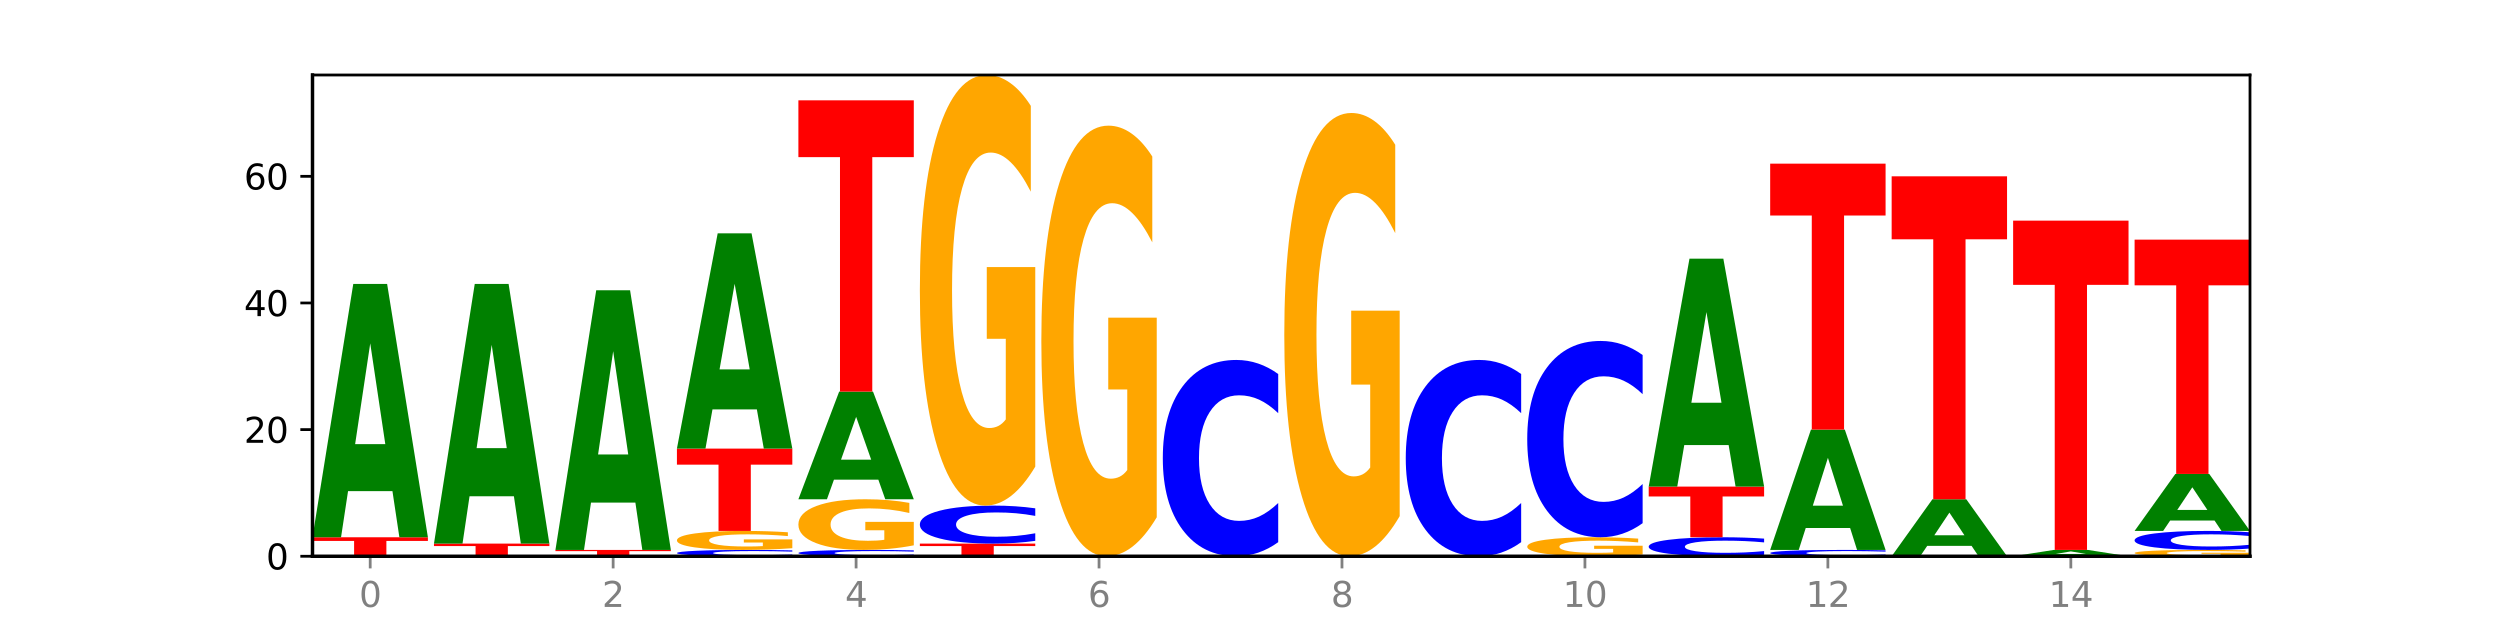
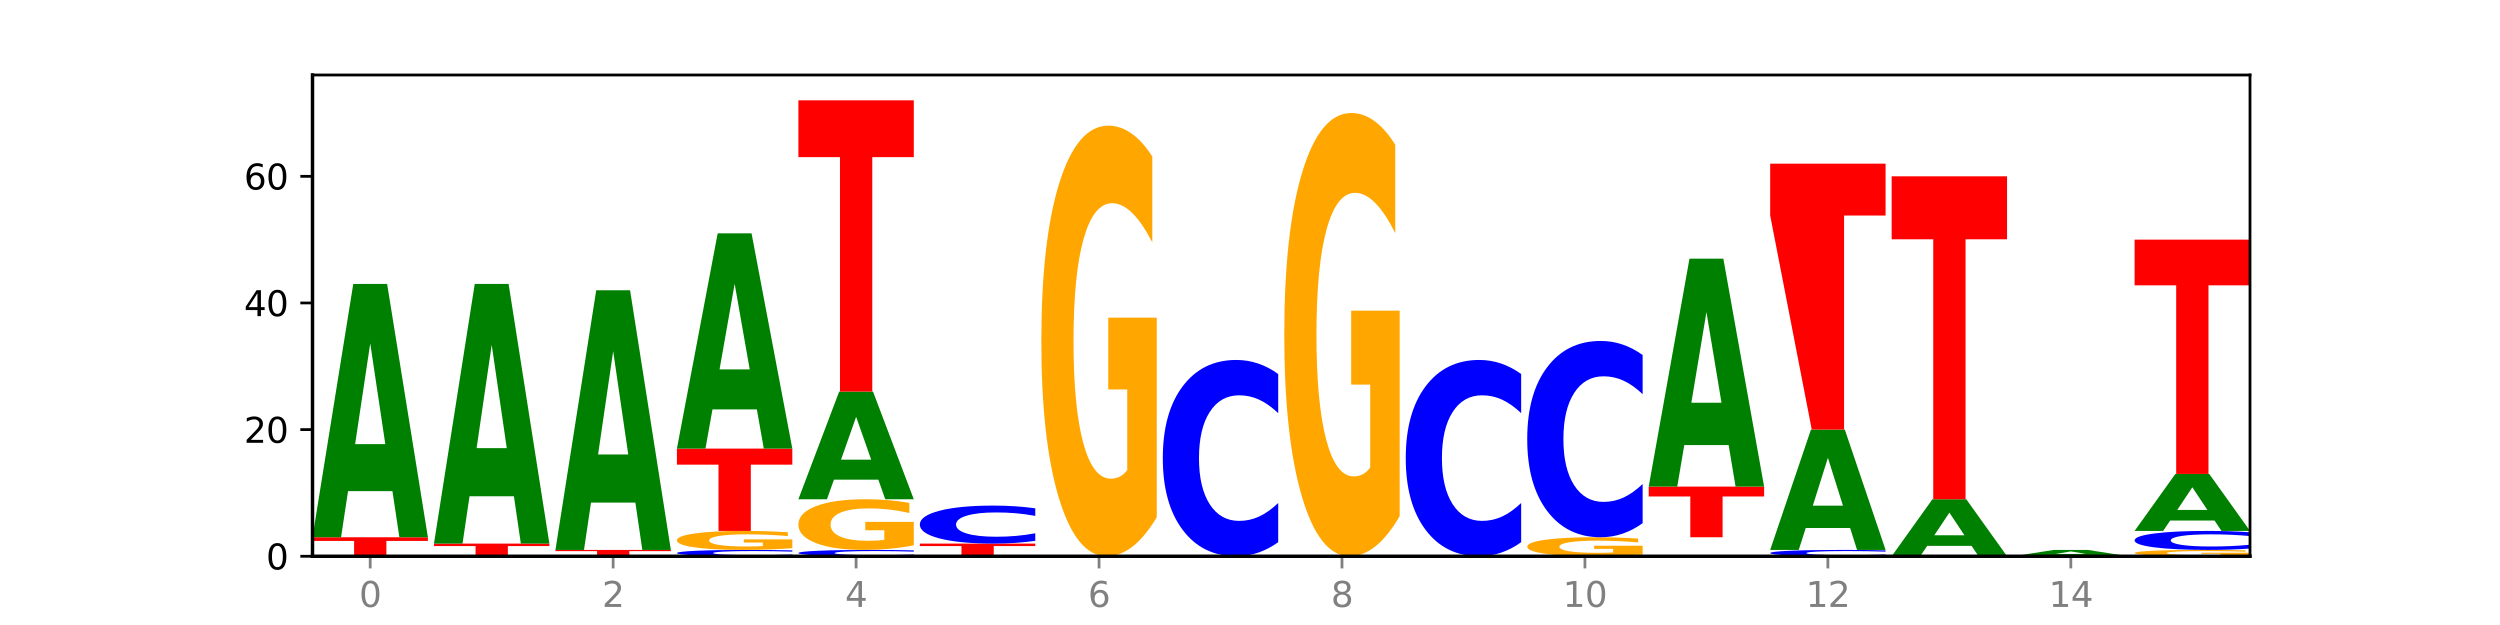
<svg xmlns="http://www.w3.org/2000/svg" xmlns:xlink="http://www.w3.org/1999/xlink" width="720pt" height="180pt" viewBox="0 0 720 180" version="1.1">
  <defs>
    <style type="text/css">*{stroke-linejoin: round; stroke-linecap: butt}</style>
  </defs>
  <g id="figure_1">
    <g id="patch_1">
      <path d="M 0 180  L 720 180  L 720 0  L 0 0  z " style="fill: #ffffff" />
    </g>
    <g id="axes_1">
      <g id="patch_2">
        <path d="M 90 160.2  L 648 160.2  L 648 21.6  L 90 21.6  z " style="fill: #ffffff" />
      </g>
      <g id="line2d_1">
        <path d="M 90 160.2  L 648 160.2  " clip-path="url(#pe6111de5dc)" style="fill: none; stroke: #000000; stroke-width: 0.5; stroke-linecap: square" />
      </g>
      <g id="patch_3">
        <path d="M 90 154.729  L 123.235 154.729  L 123.235 155.796  L 111.278 155.796  L 111.278 160.2  L 101.98 160.2  L 101.98 155.796  L 90 155.796  L 90 154.729  z " clip-path="url(#pe6111de5dc)" style="fill: #ff0000" />
      </g>
      <g id="patch_4">
        <path d="M 113.022 141.44  L 100.24 141.44  L 98.222 154.729  L 90 154.729  L 101.742 81.782  L 111.493 81.782  L 123.235 154.729  L 115.02 154.729  L 113.022 141.44  z M 102.279 127.901  L 110.963 127.901  L 106.628 98.885  L 102.279 127.901  z " clip-path="url(#pe6111de5dc)" style="fill: #008000" />
      </g>
      <g id="patch_5">
        <path d="M 124.984 156.553  L 158.219 156.553  L 158.219 157.264  L 146.263 157.264  L 146.263 160.2  L 136.964 160.2  L 136.964 157.264  L 124.984 157.264  L 124.984 156.553  z " clip-path="url(#pe6111de5dc)" style="fill: #ff0000" />
      </g>
      <g id="patch_6">
        <path d="M 148.006 142.932  L 135.225 142.932  L 133.206 156.553  L 124.984 156.553  L 136.726 81.782  L 146.477 81.782  L 158.219 156.553  L 150.004 156.553  L 148.006 142.932  z M 137.263 129.054  L 145.947 129.054  L 141.612 99.313  L 137.263 129.054  z " clip-path="url(#pe6111de5dc)" style="fill: #008000" />
      </g>
      <g id="patch_7">
        <path d="M 159.969 158.376  L 193.204 158.376  L 193.204 158.732  L 181.247 158.732  L 181.247 160.2  L 171.949 160.2  L 171.949 158.732  L 159.969 158.732  L 159.969 158.376  z " clip-path="url(#pe6111de5dc)" style="fill: #ff0000" />
      </g>
      <g id="patch_8">
        <path d="M 182.991 144.755  L 170.209 144.755  L 168.191 158.376  L 159.969 158.376  L 171.711 83.605  L 181.462 83.605  L 193.204 158.376  L 184.988 158.376  L 182.991 144.755  z M 172.248 130.878  L 180.932 130.878  L 176.596 101.136  L 172.248 130.878  z " clip-path="url(#pe6111de5dc)" style="fill: #008000" />
      </g>
      <g id="patch_9">
        <path d="M 228.188 160.069  Q 225.408 160.134 222.402 160.167  Q 219.396 160.2 216.122 160.2  Q 206.358 160.2 200.655 159.954  Q 194.953 159.709 194.953 159.289  Q 194.953 158.867 200.655 158.622  Q 206.358 158.376 216.122 158.376  Q 219.396 158.376 222.402 158.409  Q 225.408 158.442 228.188 158.507  L 228.188 158.871  Q 225.383 158.785 222.661 158.745  Q 219.94 158.705 216.934 158.705  Q 211.541 158.705 208.451 158.86  Q 205.37 159.016 205.37 159.289  Q 205.37 159.561 208.451 159.716  Q 211.541 159.872 216.934 159.872  Q 219.94 159.872 222.661 159.832  Q 225.383 159.791 228.188 159.705  L 228.188 160.069  z " clip-path="url(#pe6111de5dc)" style="fill: #0000ff" />
      </g>
      <g id="patch_10">
        <path d="M 228.188 157.881  Q 224.836 158.129 221.231 158.253  Q 217.626 158.376 213.783 158.376  Q 205.098 158.376 200.025 157.639  Q 194.953 156.903 194.953 155.642  Q 194.953 154.368 200.115 153.636  Q 205.284 152.905 214.274 152.905  Q 217.738 152.905 220.911 153.005  Q 224.091 153.103 226.907 153.297  L 226.907 154.388  Q 224.002 154.138 221.127 154.015  Q 218.252 153.891 215.362 153.891  Q 210.014 153.891 207.116 154.345  Q 204.219 154.798 204.219 155.642  Q 204.219 156.479 207.012 156.935  Q 209.805 157.391 214.945 157.391  Q 216.345 157.391 217.544 157.365  Q 218.743 157.338 219.697 157.281  L 219.697 156.257  L 214.222 156.257  L 214.222 155.345  L 228.188 155.345  L 228.188 157.881  z " clip-path="url(#pe6111de5dc)" style="fill: #ffa600" />
      </g>
      <g id="patch_11">
        <path d="M 194.953 129.197  L 228.188 129.197  L 228.188 133.821  L 216.231 133.821  L 216.231 152.905  L 206.933 152.905  L 206.933 133.821  L 194.953 133.821  L 194.953 129.197  z " clip-path="url(#pe6111de5dc)" style="fill: #ff0000" />
      </g>
      <g id="patch_12">
        <path d="M 217.975 117.902  L 205.193 117.902  L 203.175 129.197  L 194.953 129.197  L 206.695 67.192  L 216.446 67.192  L 228.188 129.197  L 219.973 129.197  L 217.975 117.902  z M 207.232 106.394  L 215.916 106.394  L 211.581 81.73  L 207.232 106.394  z " clip-path="url(#pe6111de5dc)" style="fill: #008000" />
      </g>
      <g id="patch_13">
        <path d="M 263.172 160.069  Q 260.392 160.134 257.386 160.167  Q 254.38 160.2 251.106 160.2  Q 241.342 160.2 235.64 159.954  Q 229.937 159.709 229.937 159.289  Q 229.937 158.867 235.64 158.622  Q 241.342 158.376 251.106 158.376  Q 254.38 158.376 257.386 158.409  Q 260.392 158.442 263.172 158.507  L 263.172 158.871  Q 260.367 158.785 257.646 158.745  Q 254.924 158.705 251.918 158.705  Q 246.526 158.705 243.436 158.86  Q 240.354 159.016 240.354 159.289  Q 240.354 159.561 243.436 159.716  Q 246.526 159.872 251.918 159.872  Q 254.924 159.872 257.646 159.832  Q 260.367 159.791 263.172 159.705  L 263.172 160.069  z " clip-path="url(#pe6111de5dc)" style="fill: #0000ff" />
      </g>
      <g id="patch_14">
        <path d="M 263.172 157.056  Q 259.821 157.716 256.216 158.048  Q 252.61 158.376 248.767 158.376  Q 240.082 158.376 235.01 156.411  Q 229.937 154.446 229.937 151.086  Q 229.937 147.687 235.099 145.737  Q 240.268 143.787 249.259 143.787  Q 252.722 143.787 255.895 144.052  Q 259.076 144.314 261.891 144.833  L 261.891 147.741  Q 258.986 147.075 256.111 146.746  Q 253.236 146.415 250.346 146.415  Q 244.998 146.415 242.101 147.626  Q 239.203 148.835 239.203 151.086  Q 239.203 153.316 241.996 154.534  Q 244.79 155.748 249.929 155.748  Q 251.329 155.748 252.529 155.679  Q 253.728 155.607 254.681 155.456  L 254.681 152.726  L 249.207 152.726  L 249.207 150.293  L 263.172 150.293  L 263.172 157.056  z " clip-path="url(#pe6111de5dc)" style="fill: #ffa600" />
      </g>
      <g id="patch_15">
        <path d="M 252.959 138.139  L 240.178 138.139  L 238.159 143.787  L 229.937 143.787  L 241.679 112.784  L 251.43 112.784  L 263.172 143.787  L 254.957 143.787  L 252.959 138.139  z M 242.216 132.385  L 250.9 132.385  L 246.565 120.053  L 242.216 132.385  z " clip-path="url(#pe6111de5dc)" style="fill: #008000" />
      </g>
      <g id="patch_16">
        <path d="M 229.937 28.895  L 263.172 28.895  L 263.172 45.256  L 251.216 45.256  L 251.216 112.784  L 241.917 112.784  L 241.917 45.256  L 229.937 45.256  L 229.937 28.895  z " clip-path="url(#pe6111de5dc)" style="fill: #ff0000" />
      </g>
      <g id="patch_17">
        <path d="M 264.922 156.553  L 298.157 156.553  L 298.157 157.264  L 286.2 157.264  L 286.2 160.2  L 276.902 160.2  L 276.902 157.264  L 264.922 157.264  L 264.922 156.553  z " clip-path="url(#pe6111de5dc)" style="fill: #ff0000" />
      </g>
      <g id="patch_18">
        <path d="M 298.157 155.768  Q 295.377 156.157 292.371 156.354  Q 289.364 156.553 286.09 156.553  Q 276.327 156.553 270.624 155.079  Q 264.922 153.605 264.922 151.085  Q 264.922 148.556 270.624 147.084  Q 276.327 145.611 286.09 145.611  Q 289.364 145.611 292.371 145.809  Q 295.377 146.006 298.157 146.395  L 298.157 148.576  Q 295.352 148.061 292.63 147.821  Q 289.909 147.582 286.903 147.582  Q 281.51 147.582 278.42 148.515  Q 275.338 149.446 275.338 151.085  Q 275.338 152.717 278.42 153.65  Q 281.51 154.582 286.903 154.582  Q 289.909 154.582 292.63 154.342  Q 295.352 154.1 298.157 153.585  L 298.157 155.768  z " clip-path="url(#pe6111de5dc)" style="fill: #0000ff" />
      </g>
      <g id="patch_19">
-         <path d="M 298.157 134.39  Q 294.805 140 291.2 142.818  Q 287.595 145.611 283.751 145.611  Q 275.066 145.611 269.994 128.908  Q 264.922 112.206 264.922 83.644  Q 264.922 54.748 270.083 38.174  Q 275.253 21.6 284.243 21.6  Q 287.707 21.6 290.88 23.854  Q 294.06 26.083 296.876 30.489  L 296.876 55.209  Q 293.971 49.548 291.096 46.756  Q 288.22 43.938 285.33 43.938  Q 279.982 43.938 277.085 54.236  Q 274.188 64.508 274.188 83.644  Q 274.188 102.6 276.981 112.949  Q 279.774 123.273 284.913 123.273  Q 286.314 123.273 287.513 122.684  Q 288.712 122.069 289.665 120.788  L 289.665 97.579  L 284.191 97.579  L 284.191 76.906  L 298.157 76.906  L 298.157 134.39  z " clip-path="url(#pe6111de5dc)" style="fill: #ffa600" />
-       </g>
+         </g>
      <g id="patch_20">
        <path d="M 333.141 148.98  Q 329.789 154.59 326.184 157.408  Q 322.579 160.2 318.736 160.2  Q 310.051 160.2 304.978 143.498  Q 299.906 126.796 299.906 98.233  Q 299.906 69.338 305.068 52.763  Q 310.237 36.189 319.227 36.189  Q 322.691 36.189 325.864 38.444  Q 329.044 40.672 331.86 45.078  L 331.86 69.799  Q 328.955 64.137 326.08 61.345  Q 323.205 58.527 320.315 58.527  Q 314.967 58.527 312.069 68.825  Q 309.172 79.097 309.172 98.233  Q 309.172 117.19 311.965 127.539  Q 314.758 137.862 319.898 137.862  Q 321.298 137.862 322.497 137.273  Q 323.696 136.658 324.65 135.377  L 324.65 112.169  L 319.175 112.169  L 319.175 91.496  L 333.141 91.496  L 333.141 148.98  z " clip-path="url(#pe6111de5dc)" style="fill: #ffa600" />
      </g>
      <g id="patch_21">
        <path d="M 368.125 156.148  Q 365.345 158.156 362.339 159.172  Q 359.333 160.2 356.059 160.2  Q 346.295 160.2 340.593 152.586  Q 334.89 144.972 334.89 131.95  Q 334.89 118.882 340.593 111.28  Q 346.295 103.666 356.059 103.666  Q 359.333 103.666 362.339 104.693  Q 365.345 105.709 368.125 107.718  L 368.125 118.988  Q 365.32 116.325 362.599 115.087  Q 359.877 113.849 356.871 113.849  Q 351.479 113.849 348.389 118.672  Q 345.307 123.484 345.307 131.95  Q 345.307 140.382 348.389 145.205  Q 351.479 150.017 356.871 150.017  Q 359.877 150.017 362.599 148.779  Q 365.32 147.529 368.125 144.867  L 368.125 156.148  z " clip-path="url(#pe6111de5dc)" style="fill: #0000ff" />
      </g>
      <g id="patch_22">
        <path d="M 403.11 148.65  Q 399.758 154.425 396.153 157.326  Q 392.548 160.2 388.704 160.2  Q 380.019 160.2 374.947 143.007  Q 369.875 125.813 369.875 96.411  Q 369.875 66.665 375.036 49.604  Q 380.206 32.542 389.196 32.542  Q 392.66 32.542 395.833 34.863  Q 399.013 37.157 401.829 41.693  L 401.829 67.14  Q 398.924 61.312 396.049 58.438  Q 393.173 55.537 390.283 55.537  Q 384.935 55.537 382.038 66.138  Q 379.141 76.712 379.141 96.411  Q 379.141 115.925 381.934 126.578  Q 384.727 137.205 389.866 137.205  Q 391.267 137.205 392.466 136.599  Q 393.665 135.966 394.618 134.647  L 394.618 110.756  L 389.144 110.756  L 389.144 89.475  L 403.11 89.475  L 403.11 148.65  z " clip-path="url(#pe6111de5dc)" style="fill: #ffa600" />
      </g>
      <g id="patch_23">
        <path d="M 438.094 156.148  Q 435.314 158.156 432.308 159.172  Q 429.302 160.2 426.028 160.2  Q 416.264 160.2 410.561 152.586  Q 404.859 144.972 404.859 131.95  Q 404.859 118.882 410.561 111.28  Q 416.264 103.666 426.028 103.666  Q 429.302 103.666 432.308 104.693  Q 435.314 105.709 438.094 107.718  L 438.094 118.988  Q 435.289 116.325 432.567 115.087  Q 429.846 113.849 426.84 113.849  Q 421.447 113.849 418.357 118.672  Q 415.276 123.484 415.276 131.95  Q 415.276 140.382 418.357 145.205  Q 421.447 150.017 426.84 150.017  Q 429.846 150.017 432.567 148.779  Q 435.289 147.529 438.094 144.867  L 438.094 156.148  z " clip-path="url(#pe6111de5dc)" style="fill: #0000ff" />
      </g>
      <g id="patch_24">
        <path d="M 473.078 159.705  Q 469.727 159.952 466.121 160.077  Q 462.516 160.2 458.673 160.2  Q 449.988 160.2 444.916 159.463  Q 439.843 158.726 439.843 157.466  Q 439.843 156.191 445.005 155.46  Q 450.174 154.729 459.165 154.729  Q 462.628 154.729 465.801 154.828  Q 468.982 154.927 471.797 155.121  L 471.797 156.212  Q 468.892 155.962 466.017 155.839  Q 463.142 155.714 460.252 155.714  Q 454.904 155.714 452.007 156.169  Q 449.109 156.622 449.109 157.466  Q 449.109 158.302 451.902 158.759  Q 454.696 159.215 459.835 159.215  Q 461.235 159.215 462.434 159.189  Q 463.634 159.161 464.587 159.105  L 464.587 158.081  L 459.112 158.081  L 459.112 157.169  L 473.078 157.169  L 473.078 159.705  z " clip-path="url(#pe6111de5dc)" style="fill: #ffa600" />
      </g>
      <g id="patch_25">
        <path d="M 473.078 150.677  Q 470.298 152.685 467.292 153.701  Q 464.286 154.729 461.012 154.729  Q 451.248 154.729 445.546 147.115  Q 439.843 139.501 439.843 126.479  Q 439.843 113.411 445.546 105.809  Q 451.248 98.195 461.012 98.195  Q 464.286 98.195 467.292 99.222  Q 470.298 100.238 473.078 102.247  L 473.078 113.517  Q 470.273 110.854 467.552 109.616  Q 464.83 108.378 461.824 108.378  Q 456.432 108.378 453.342 113.201  Q 450.26 118.013 450.26 126.479  Q 450.26 134.911 453.342 139.734  Q 456.432 144.546 461.824 144.546  Q 464.83 144.546 467.552 143.308  Q 470.273 142.058 473.078 139.395  L 473.078 150.677  z " clip-path="url(#pe6111de5dc)" style="fill: #0000ff" />
      </g>
      <g id="patch_26">
-         <path d="M 508.063 159.808  Q 505.283 160.002 502.276 160.101  Q 499.27 160.2 495.996 160.2  Q 486.233 160.2 480.53 159.463  Q 474.828 158.726 474.828 157.466  Q 474.828 156.202 480.53 155.466  Q 486.233 154.729 495.996 154.729  Q 499.27 154.729 502.276 154.828  Q 505.283 154.927 508.063 155.121  L 508.063 156.212  Q 505.258 155.954 502.536 155.834  Q 499.815 155.714 496.808 155.714  Q 491.416 155.714 488.326 156.181  Q 485.244 156.647 485.244 157.466  Q 485.244 158.282 488.326 158.749  Q 491.416 159.215 496.808 159.215  Q 499.815 159.215 502.536 159.095  Q 505.258 158.974 508.063 158.716  L 508.063 159.808  z " clip-path="url(#pe6111de5dc)" style="fill: #0000ff" />
-       </g>
+         </g>
      <g id="patch_27">
        <path d="M 474.828 140.139  L 508.063 140.139  L 508.063 142.985  L 496.106 142.985  L 496.106 154.729  L 486.808 154.729  L 486.808 142.985  L 474.828 142.985  L 474.828 140.139  z " clip-path="url(#pe6111de5dc)" style="fill: #ff0000" />
      </g>
      <g id="patch_28">
        <path d="M 497.85 128.18  L 485.068 128.18  L 483.05 140.139  L 474.828 140.139  L 486.57 74.487  L 496.321 74.487  L 508.063 140.139  L 499.847 140.139  L 497.85 128.18  z M 487.106 115.995  L 495.791 115.995  L 491.455 89.88  L 487.106 115.995  z " clip-path="url(#pe6111de5dc)" style="fill: #008000" />
      </g>
      <g id="patch_29">
        <path d="M 543.047 160.069  Q 540.267 160.134 537.261 160.167  Q 534.255 160.2 530.981 160.2  Q 521.217 160.2 515.514 159.954  Q 509.812 159.709 509.812 159.289  Q 509.812 158.867 515.514 158.622  Q 521.217 158.376 530.981 158.376  Q 534.255 158.376 537.261 158.409  Q 540.267 158.442 543.047 158.507  L 543.047 158.871  Q 540.242 158.785 537.52 158.745  Q 534.799 158.705 531.793 158.705  Q 526.4 158.705 523.31 158.86  Q 520.229 159.016 520.229 159.289  Q 520.229 159.561 523.31 159.716  Q 526.4 159.872 531.793 159.872  Q 534.799 159.872 537.52 159.832  Q 540.242 159.791 543.047 159.705  L 543.047 160.069  z " clip-path="url(#pe6111de5dc)" style="fill: #0000ff" />
      </g>
      <g id="patch_30">
        <path d="M 532.834 152.064  L 520.052 152.064  L 518.034 158.376  L 509.812 158.376  L 521.554 123.726  L 531.305 123.726  L 543.047 158.376  L 534.832 158.376  L 532.834 152.064  z M 522.091 145.633  L 530.775 145.633  L 526.44 131.85  L 522.091 145.633  z " clip-path="url(#pe6111de5dc)" style="fill: #008000" />
      </g>
      <g id="patch_31">
-         <path d="M 509.812 47.132  L 543.047 47.132  L 543.047 62.07  L 531.09 62.07  L 531.09 123.726  L 521.792 123.726  L 521.792 62.07  L 509.812 62.07  L 509.812 47.132  z " clip-path="url(#pe6111de5dc)" style="fill: #ff0000" />
+         <path d="M 509.812 47.132  L 543.047 47.132  L 543.047 62.07  L 531.09 62.07  L 531.09 123.726  L 521.792 123.726  L 509.812 62.07  L 509.812 47.132  z " clip-path="url(#pe6111de5dc)" style="fill: #ff0000" />
      </g>
      <g id="patch_32">
        <path d="M 567.818 157.21  L 555.037 157.21  L 553.018 160.2  L 544.796 160.2  L 556.538 143.787  L 566.289 143.787  L 578.031 160.2  L 569.816 160.2  L 567.818 157.21  z M 557.075 154.164  L 565.759 154.164  L 561.424 147.635  L 557.075 154.164  z " clip-path="url(#pe6111de5dc)" style="fill: #008000" />
      </g>
      <g id="patch_33">
        <path d="M 544.796 50.779  L 578.031 50.779  L 578.031 68.918  L 566.074 68.918  L 566.074 143.787  L 556.776 143.787  L 556.776 68.918  L 544.796 68.918  L 544.796 50.779  z " clip-path="url(#pe6111de5dc)" style="fill: #ff0000" />
      </g>
      <g id="patch_34">
        <path d="M 602.803 159.868  L 590.021 159.868  L 588.003 160.2  L 579.781 160.2  L 591.523 158.376  L 601.274 158.376  L 613.016 160.2  L 604.8 160.2  L 602.803 159.868  z M 592.059 159.529  L 600.744 159.529  L 596.408 158.804  L 592.059 159.529  z " clip-path="url(#pe6111de5dc)" style="fill: #008000" />
      </g>
      <g id="patch_35">
-         <path d="M 579.781 63.545  L 613.016 63.545  L 613.016 82.04  L 601.059 82.04  L 601.059 158.376  L 591.761 158.376  L 591.761 82.04  L 579.781 82.04  L 579.781 63.545  z " clip-path="url(#pe6111de5dc)" style="fill: #ff0000" />
-       </g>
+         </g>
      <g id="patch_36">
        <path d="M 648 160.035  Q 644.648 160.117 641.043 160.159  Q 637.438 160.2 633.595 160.2  Q 624.91 160.2 619.837 159.954  Q 614.765 159.709 614.765 159.289  Q 614.765 158.864 619.927 158.62  Q 625.096 158.376 634.086 158.376  Q 637.55 158.376 640.723 158.409  Q 643.903 158.442 646.719 158.507  L 646.719 158.871  Q 643.814 158.787 640.939 158.746  Q 638.064 158.705 635.174 158.705  Q 629.826 158.705 626.928 158.856  Q 624.031 159.007 624.031 159.289  Q 624.031 159.567 626.824 159.72  Q 629.617 159.872 634.757 159.872  Q 636.157 159.872 637.356 159.863  Q 638.555 159.854 639.509 159.835  L 639.509 159.494  L 634.034 159.494  L 634.034 159.19  L 648 159.19  L 648 160.035  z " clip-path="url(#pe6111de5dc)" style="fill: #ffa600" />
      </g>
      <g id="patch_37">
        <path d="M 648 157.984  Q 645.22 158.179 642.214 158.277  Q 639.208 158.376 635.934 158.376  Q 626.17 158.376 620.467 157.639  Q 614.765 156.903 614.765 155.642  Q 614.765 154.378 620.467 153.642  Q 626.17 152.905 635.934 152.905  Q 639.208 152.905 642.214 153.005  Q 645.22 153.103 648 153.297  L 648 154.388  Q 645.195 154.13 642.473 154.011  Q 639.752 153.891 636.746 153.891  Q 631.353 153.891 628.263 154.358  Q 625.182 154.823 625.182 155.642  Q 625.182 156.458 628.263 156.925  Q 631.353 157.391 636.746 157.391  Q 639.752 157.391 642.473 157.271  Q 645.195 157.15 648 156.892  L 648 157.984  z " clip-path="url(#pe6111de5dc)" style="fill: #0000ff" />
      </g>
      <g id="patch_38">
        <path d="M 637.787 149.915  L 625.005 149.915  L 622.987 152.905  L 614.765 152.905  L 626.507 136.492  L 636.258 136.492  L 648 152.905  L 639.785 152.905  L 637.787 149.915  z M 627.044 146.869  L 635.728 146.869  L 631.393 140.34  L 627.044 146.869  z " clip-path="url(#pe6111de5dc)" style="fill: #008000" />
      </g>
      <g id="patch_39">
        <path d="M 614.765 69.016  L 648 69.016  L 648 82.176  L 636.043 82.176  L 636.043 136.492  L 626.745 136.492  L 626.745 82.176  L 614.765 82.176  L 614.765 69.016  z " clip-path="url(#pe6111de5dc)" style="fill: #ff0000" />
      </g>
      <g id="matplotlib.axis_1">
        <g id="xtick_1">
          <g id="line2d_2">
            <defs>
              <path id="m8376344f33" d="M 0 0  L 0 3.5  " style="stroke: #808080; stroke-width: 0.8" />
            </defs>
            <g>
              <use xlink:href="#m8376344f33" x="106.618" y="160.2" style="fill: #808080; stroke: #808080; stroke-width: 0.8" />
            </g>
          </g>
          <g id="text_1">
            <g style="fill: #808080" transform="translate(103.436 174.798) scale(0.1 -0.1)">
              <defs>
                <path id="DejaVuSans-30" d="M 2034 4250  Q 1547 4250 1301 3770  Q 1056 3291 1056 2328  Q 1056 1369 1301 889  Q 1547 409 2034 409  Q 2525 409 2770 889  Q 3016 1369 3016 2328  Q 3016 3291 2770 3770  Q 2525 4250 2034 4250  z M 2034 4750  Q 2819 4750 3233 4129  Q 3647 3509 3647 2328  Q 3647 1150 3233 529  Q 2819 -91 2034 -91  Q 1250 -91 836 529  Q 422 1150 422 2328  Q 422 3509 836 4129  Q 1250 4750 2034 4750  z " transform="scale(0.016)" />
              </defs>
              <use xlink:href="#DejaVuSans-30" />
            </g>
          </g>
        </g>
        <g id="xtick_2">
          <g id="line2d_3">
            <g>
              <use xlink:href="#m8376344f33" x="176.586" y="160.2" style="fill: #808080; stroke: #808080; stroke-width: 0.8" />
            </g>
          </g>
          <g id="text_2">
            <g style="fill: #808080" transform="translate(173.405 174.798) scale(0.1 -0.1)">
              <defs>
                <path id="DejaVuSans-32" d="M 1228 531  L 3431 531  L 3431 0  L 469 0  L 469 531  Q 828 903 1448 1529  Q 2069 2156 2228 2338  Q 2531 2678 2651 2914  Q 2772 3150 2772 3378  Q 2772 3750 2511 3984  Q 2250 4219 1831 4219  Q 1534 4219 1204 4116  Q 875 4013 500 3803  L 500 4441  Q 881 4594 1212 4672  Q 1544 4750 1819 4750  Q 2544 4750 2975 4387  Q 3406 4025 3406 3419  Q 3406 3131 3298 2873  Q 3191 2616 2906 2266  Q 2828 2175 2409 1742  Q 1991 1309 1228 531  z " transform="scale(0.016)" />
              </defs>
              <use xlink:href="#DejaVuSans-32" />
            </g>
          </g>
        </g>
        <g id="xtick_3">
          <g id="line2d_4">
            <g>
              <use xlink:href="#m8376344f33" x="246.555" y="160.2" style="fill: #808080; stroke: #808080; stroke-width: 0.8" />
            </g>
          </g>
          <g id="text_3">
            <g style="fill: #808080" transform="translate(243.374 174.798) scale(0.1 -0.1)">
              <defs>
                <path id="DejaVuSans-34" d="M 2419 4116  L 825 1625  L 2419 1625  L 2419 4116  z M 2253 4666  L 3047 4666  L 3047 1625  L 3713 1625  L 3713 1100  L 3047 1100  L 3047 0  L 2419 0  L 2419 1100  L 313 1100  L 313 1709  L 2253 4666  z " transform="scale(0.016)" />
              </defs>
              <use xlink:href="#DejaVuSans-34" />
            </g>
          </g>
        </g>
        <g id="xtick_4">
          <g id="line2d_5">
            <g>
              <use xlink:href="#m8376344f33" x="316.524" y="160.2" style="fill: #808080; stroke: #808080; stroke-width: 0.8" />
            </g>
          </g>
          <g id="text_4">
            <g style="fill: #808080" transform="translate(313.342 174.798) scale(0.1 -0.1)">
              <defs>
                <path id="DejaVuSans-36" d="M 2113 2584  Q 1688 2584 1439 2293  Q 1191 2003 1191 1497  Q 1191 994 1439 701  Q 1688 409 2113 409  Q 2538 409 2786 701  Q 3034 994 3034 1497  Q 3034 2003 2786 2293  Q 2538 2584 2113 2584  z M 3366 4563  L 3366 3988  Q 3128 4100 2886 4159  Q 2644 4219 2406 4219  Q 1781 4219 1451 3797  Q 1122 3375 1075 2522  Q 1259 2794 1537 2939  Q 1816 3084 2150 3084  Q 2853 3084 3261 2657  Q 3669 2231 3669 1497  Q 3669 778 3244 343  Q 2819 -91 2113 -91  Q 1303 -91 875 529  Q 447 1150 447 2328  Q 447 3434 972 4092  Q 1497 4750 2381 4750  Q 2619 4750 2861 4703  Q 3103 4656 3366 4563  z " transform="scale(0.016)" />
              </defs>
              <use xlink:href="#DejaVuSans-36" />
            </g>
          </g>
        </g>
        <g id="xtick_5">
          <g id="line2d_6">
            <g>
              <use xlink:href="#m8376344f33" x="386.492" y="160.2" style="fill: #808080; stroke: #808080; stroke-width: 0.8" />
            </g>
          </g>
          <g id="text_5">
            <g style="fill: #808080" transform="translate(383.311 174.798) scale(0.1 -0.1)">
              <defs>
                <path id="DejaVuSans-38" d="M 2034 2216  Q 1584 2216 1326 1975  Q 1069 1734 1069 1313  Q 1069 891 1326 650  Q 1584 409 2034 409  Q 2484 409 2743 651  Q 3003 894 3003 1313  Q 3003 1734 2745 1975  Q 2488 2216 2034 2216  z M 1403 2484  Q 997 2584 770 2862  Q 544 3141 544 3541  Q 544 4100 942 4425  Q 1341 4750 2034 4750  Q 2731 4750 3128 4425  Q 3525 4100 3525 3541  Q 3525 3141 3298 2862  Q 3072 2584 2669 2484  Q 3125 2378 3379 2068  Q 3634 1759 3634 1313  Q 3634 634 3220 271  Q 2806 -91 2034 -91  Q 1263 -91 848 271  Q 434 634 434 1313  Q 434 1759 690 2068  Q 947 2378 1403 2484  z M 1172 3481  Q 1172 3119 1398 2916  Q 1625 2713 2034 2713  Q 2441 2713 2670 2916  Q 2900 3119 2900 3481  Q 2900 3844 2670 4047  Q 2441 4250 2034 4250  Q 1625 4250 1398 4047  Q 1172 3844 1172 3481  z " transform="scale(0.016)" />
              </defs>
              <use xlink:href="#DejaVuSans-38" />
            </g>
          </g>
        </g>
        <g id="xtick_6">
          <g id="line2d_7">
            <g>
              <use xlink:href="#m8376344f33" x="456.461" y="160.2" style="fill: #808080; stroke: #808080; stroke-width: 0.8" />
            </g>
          </g>
          <g id="text_6">
            <g style="fill: #808080" transform="translate(450.098 174.798) scale(0.1 -0.1)">
              <defs>
                <path id="DejaVuSans-31" d="M 794 531  L 1825 531  L 1825 4091  L 703 3866  L 703 4441  L 1819 4666  L 2450 4666  L 2450 531  L 3481 531  L 3481 0  L 794 0  L 794 531  z " transform="scale(0.016)" />
              </defs>
              <use xlink:href="#DejaVuSans-31" />
              <use xlink:href="#DejaVuSans-30" x="63.623" />
            </g>
          </g>
        </g>
        <g id="xtick_7">
          <g id="line2d_8">
            <g>
              <use xlink:href="#m8376344f33" x="526.429" y="160.2" style="fill: #808080; stroke: #808080; stroke-width: 0.8" />
            </g>
          </g>
          <g id="text_7">
            <g style="fill: #808080" transform="translate(520.067 174.798) scale(0.1 -0.1)">
              <use xlink:href="#DejaVuSans-31" />
              <use xlink:href="#DejaVuSans-32" x="63.623" />
            </g>
          </g>
        </g>
        <g id="xtick_8">
          <g id="line2d_9">
            <g>
              <use xlink:href="#m8376344f33" x="596.398" y="160.2" style="fill: #808080; stroke: #808080; stroke-width: 0.8" />
            </g>
          </g>
          <g id="text_8">
            <g style="fill: #808080" transform="translate(590.036 174.798) scale(0.1 -0.1)">
              <use xlink:href="#DejaVuSans-31" />
              <use xlink:href="#DejaVuSans-34" x="63.623" />
            </g>
          </g>
        </g>
      </g>
      <g id="matplotlib.axis_2">
        <g id="ytick_1">
          <g id="line2d_10">
            <defs>
              <path id="m4e225611e5" d="M 0 0  L -3.5 0  " style="stroke: #000000; stroke-width: 0.8" />
            </defs>
            <g>
              <use xlink:href="#m4e225611e5" x="90" y="160.2" style="stroke: #000000; stroke-width: 0.8" />
            </g>
          </g>
          <g id="text_9">
            <g transform="translate(76.638 163.999) scale(0.1 -0.1)">
              <use xlink:href="#DejaVuSans-30" />
            </g>
          </g>
        </g>
        <g id="ytick_2">
          <g id="line2d_11">
            <g>
              <use xlink:href="#m4e225611e5" x="90" y="123.726" style="stroke: #000000; stroke-width: 0.8" />
            </g>
          </g>
          <g id="text_10">
            <g transform="translate(70.275 127.526) scale(0.1 -0.1)">
              <use xlink:href="#DejaVuSans-32" />
              <use xlink:href="#DejaVuSans-30" x="63.623" />
            </g>
          </g>
        </g>
        <g id="ytick_3">
          <g id="line2d_12">
            <g>
              <use xlink:href="#m4e225611e5" x="90" y="87.253" style="stroke: #000000; stroke-width: 0.8" />
            </g>
          </g>
          <g id="text_11">
            <g transform="translate(70.275 91.052) scale(0.1 -0.1)">
              <use xlink:href="#DejaVuSans-34" />
              <use xlink:href="#DejaVuSans-30" x="63.623" />
            </g>
          </g>
        </g>
        <g id="ytick_4">
          <g id="line2d_13">
            <g>
              <use xlink:href="#m4e225611e5" x="90" y="50.779" style="stroke: #000000; stroke-width: 0.8" />
            </g>
          </g>
          <g id="text_12">
            <g transform="translate(70.275 54.578) scale(0.1 -0.1)">
              <use xlink:href="#DejaVuSans-36" />
              <use xlink:href="#DejaVuSans-30" x="63.623" />
            </g>
          </g>
        </g>
      </g>
      <g id="patch_40">
        <path d="M 90 160.2  L 90 21.6  " style="fill: none; stroke: #000000; stroke-linejoin: miter; stroke-linecap: square" />
      </g>
      <g id="patch_41">
        <path d="M 648 160.2  L 648 21.6  " style="fill: none; stroke: #000000; stroke-width: 0.8; stroke-linejoin: miter; stroke-linecap: square" />
      </g>
      <g id="patch_42">
        <path d="M 90 160.2  L 648 160.2  " style="fill: none; stroke: #000000; stroke-linejoin: miter; stroke-linecap: square" />
      </g>
      <g id="patch_43">
        <path d="M 90 21.6  L 648 21.6  " style="fill: none; stroke: #000000; stroke-width: 0.8; stroke-linejoin: miter; stroke-linecap: square" />
      </g>
    </g>
  </g>
  <defs>
    <clipPath id="pe6111de5dc">
      <rect x="90" y="21.6" width="558" height="138.6" />
    </clipPath>
  </defs>
</svg>